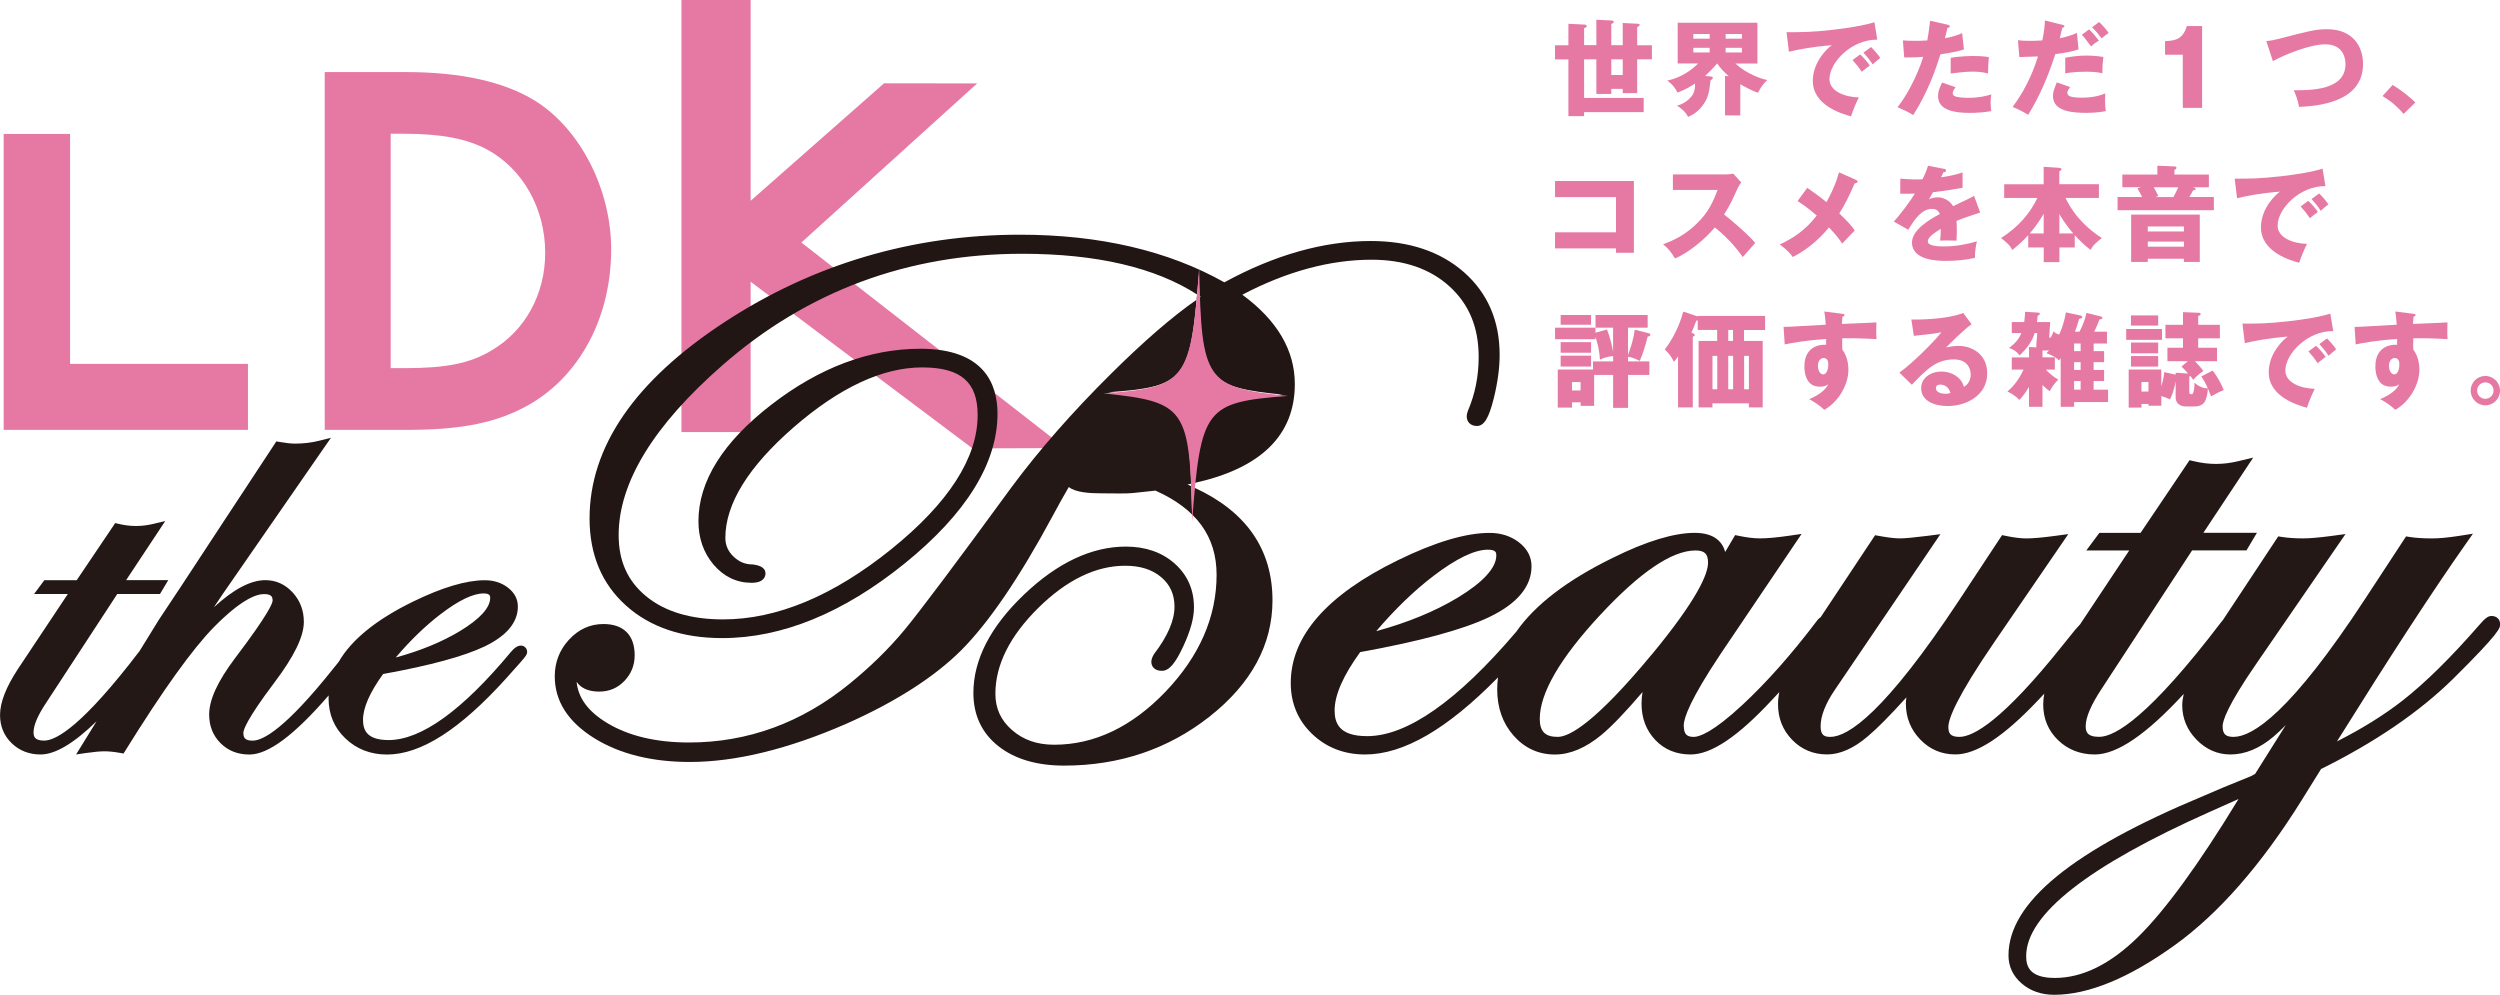
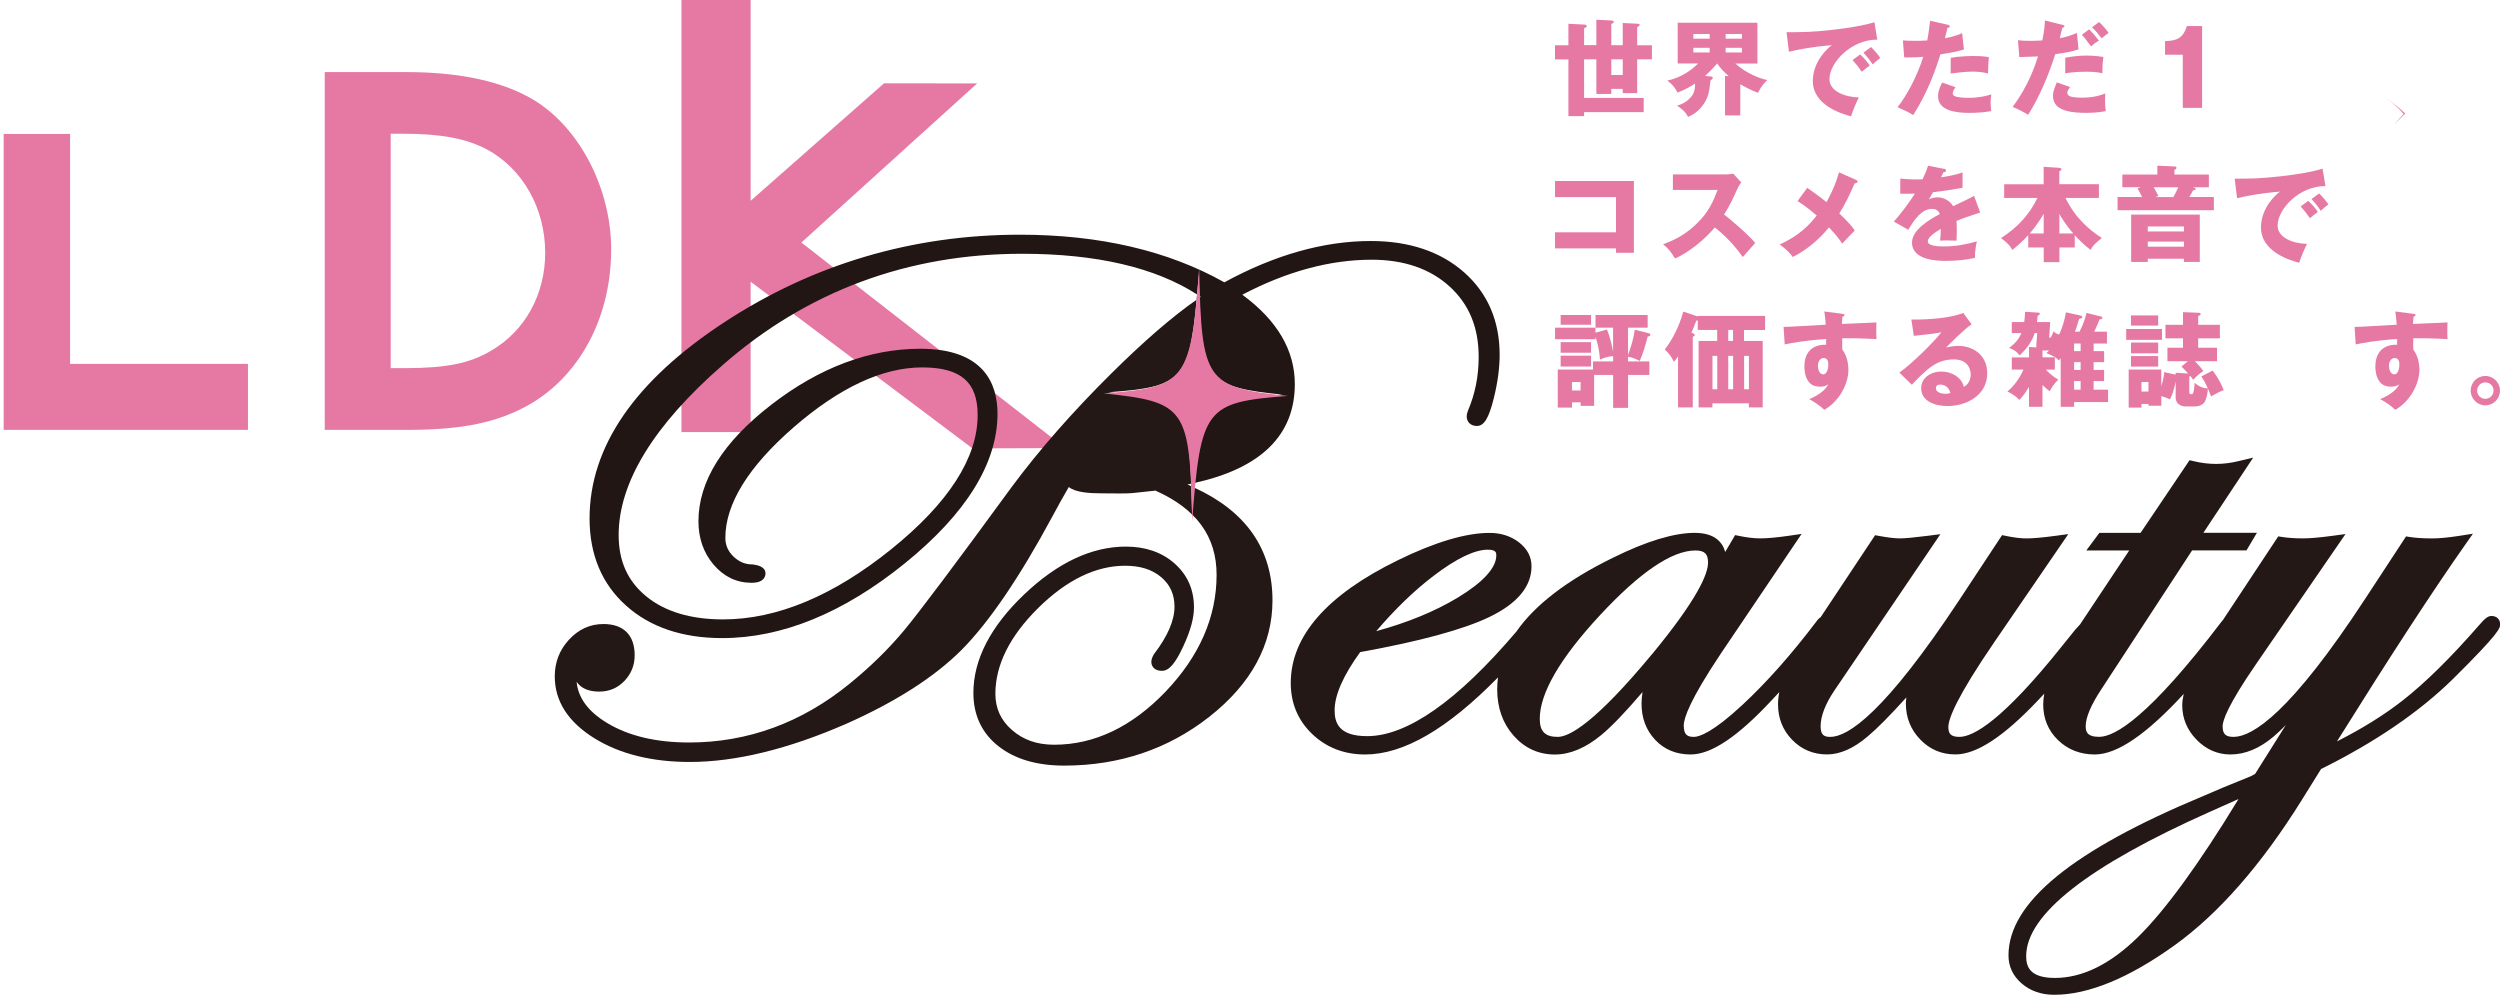
<svg xmlns="http://www.w3.org/2000/svg" id="b" viewBox="0 0 605.66 241">
  <g id="c">
    <path d="M16.98,88.15h43.09v15.99H.89V32.45h16.09v55.69ZM194.14,58.76l42.59-38.55-22.56-.03-32.32,28.47V0h-16.76v104.68h16.76v-36.43l53.75,40.38,22.47-.08-63.92-49.79ZM148.06,60.47c0,17.41-8.57,32.36-22.35,38.86-7.02,3.38-15.07,4.81-27.03,4.81h-20.01V17.46h19.63c13.38,0,23.91,2.34,31.44,7.02,10.92,6.89,18.33,21.44,18.33,36ZM132.08,61.25c0-10.79-5.46-20.41-14.17-25.08-4.94-2.6-11.05-3.77-20.14-3.77h-3.12v56.79h3.38c10.14,0,15.85-1.17,21.05-4.29,8.19-4.81,13-13.65,13-23.65Z" fill="#e678a4" />
    <path d="M379.97,5.76l3.9.2c.2,0,.53.05.53.35s-.43.45-.63.53v4.1h2.97v-6.16l3.62.18c.28.02.6.05.6.4,0,.2-.33.35-.6.43v5.16h2.77v-5.38l3.62.18c.25,0,.48.03.48.3,0,.2-.28.38-.6.53v4.38h3.57v3.42h-3.57v8.18h-3.5v-1.03h-2.77v1.23h-3.62v-8.38h-2.97v9.34h14.44v3.45h-14.44v.96h-3.8v-13.74h-3.25v-3.42h3.25v-5.18ZM393.13,14.37h-2.77v3.8h2.77v-3.8Z" fill="#e678a4" />
    <path d="M421.61,27.96h-3.7v-9.59l.91.1c-1.16-1.01-2.04-1.96-2.79-3.07h-.05c-1.16,1.36-2.11,2.26-2.89,2.99l1.41.15c.18.03.45.05.45.3,0,.28-.4.53-.55.65-.33,2.77-.5,4.3-2.09,6.29-1.28,1.64-2.77,2.29-3.37,2.54-.5-1.21-1.89-2.26-2.67-2.74,2.19-.5,3.55-2.14,3.88-2.77.53-.98.5-2.09.5-2.57-1.06.7-2.44,1.51-4.25,2.19-.6-1.23-1.31-2.04-2.47-2.92,1.94-.38,4.83-1.49,7.47-4.13h-4.96V5.51h19.32v9.89h-5.33c2.74,2.52,6.32,3.75,7.72,3.98-.93.91-1.46,1.56-2.26,3.09-1.28-.43-2.74-1.18-4.28-2.06v7.55ZM414.19,8.23h-3.95v1.13h3.95v-1.13ZM414.19,11.58h-3.95v1.13h3.95v-1.13ZM418.06,9.36h3.95v-1.13h-3.95v1.13ZM418.06,12.71h3.95v-1.13h-3.95v1.13Z" fill="#e678a4" />
    <path d="M454.81,9.61c-6.21-.1-11.6,5.49-11.6,9.56,0,2.92,3.7,4.35,7.12,4.43-.55,1.06-1.46,3.2-1.89,4.58-2.04-.55-9.26-2.57-9.26-8.58,0-4.66,3.6-8,4.63-8.66-4.93.4-7.98,1.03-10.42,1.59l-.58-4.73c3.85,0,6.04,0,11.2-.58,3.65-.4,7.72-1.08,10.09-1.84l.7,4.23ZM450.64,13.19c.76.65,1.84,1.91,2.34,2.69-.7.5-1.06.78-1.94,1.51-.96-1.38-1.21-1.71-2.24-2.84l1.84-1.36ZM453.28,11.4c.71.63,1.74,1.86,2.24,2.64-.63.48-1.06.85-1.84,1.56-.93-1.38-1.21-1.71-2.24-2.84l1.84-1.36Z" fill="#e678a4" />
    <path d="M471.86,5.99c.23.05.5.15.5.4,0,.3-.35.33-.55.33-.1.4-.53,2.19-.63,2.54,2.32-.43,3.2-.81,4.18-1.23l.43,3.95c-.78.25-2.21.68-5.69,1.18-1.01,3.17-2.77,8.66-6.59,14.72-1.06-.68-1.99-1.11-3.8-1.91,2.11-2.64,4.76-7.47,6.22-12.2-1.53.13-1.84.13-4.6.15l-.33-4.13c.75.05,1.64.1,2.92.1,1.13,0,1.89-.02,2.99-.1.35-1.89.53-3.52.68-4.76l4.28.96ZM473.75,21.14c-.63.81-.68,1.28-.68,1.48,0,.35.18.5.45.65.53.3,1.99.43,3.37.43,2.62,0,4.48-.5,5.54-.83-.08.48-.18,1.03-.18,1.96s.1,1.59.15,2.09c-1.76.3-3.47.43-5.21.43-3.3,0-7.67-.48-7.67-4.05,0-.98.23-1.79.98-3.3l3.25,1.13ZM472.57,14.02c2.32-.45,5.08-.45,5.56-.45,2.19,0,3.2.18,3.7.28-.15,1.86-.18,2.26-.2,3.95-1.26-.33-2.47-.45-3.77-.45-1.48,0-3.52.23-5.28.45v-3.77Z" fill="#e678a4" />
    <path d="M499.71,6.01c.2.05.43.1.43.33,0,.28-.35.35-.5.38-.13.4-.55,2.19-.63,2.54,1.31-.25,2.47-.55,4.15-1.28l.4,3.98c-1.99.65-3.3.83-5.64,1.16-1.64,5.13-3.72,10.11-6.57,14.69-1.49-.91-2.44-1.36-3.75-1.91,3.77-5.08,5.33-9.76,6.14-12.23-.7.03-3.9.13-4.53.15l-.33-4.08c.98.13,1.89.15,2.84.15s2.11-.02,3.07-.1c.53-2.59.58-4,.63-4.83l4.28,1.06ZM501.52,21.09c-.35.5-.68.93-.68,1.36,0,.81.73,1.21,3.65,1.21.58,0,3.15,0,5.54-1.03-.03.48-.05.78-.05,1.46,0,1.61.1,2.31.18,2.82-.65.13-2.24.43-4.55.43-3.02,0-8.25-.15-8.25-4.08,0-.93.28-1.69.93-3.3l3.25,1.13ZM500.34,13.99c1.31-.25,3.1-.53,5.18-.53,1.89,0,3.45.25,4.05.33-.18,1.43-.25,2.44-.25,3.98-.45-.13-1.48-.4-3.88-.4-.35,0-2.99,0-5.11.4v-3.77ZM506.1,7.1c.88.85,1.69,1.81,2.39,2.77-.83.45-1.16.7-1.91,1.36-1.43-1.96-1.91-2.49-2.22-2.79l1.74-1.33ZM508.52,5.34c.75.63,1.89,1.96,2.32,2.64-.81.58-.88.63-1.69,1.31-.93-1.21-1.41-1.81-2.34-2.67l1.71-1.28Z" fill="#e678a4" />
    <path d="M528.81,26.14v-12.88h-4.3v-3.3c2.54-.08,4.35-.5,5.28-3.65h3.7v19.83h-4.68Z" fill="#e678a4" />
-     <path d="M549.06,9.97c1.11-.13,1.79-.25,3.17-.6,7.1-1.86,8.81-2.29,11.57-2.29,6.04,0,8.68,4,8.68,8.43,0,9.49-11.45,10.19-15.5,10.39-.25-1.41-.7-2.77-1.28-4.03,4.53.02,12.53-.13,12.53-6.32,0-1.31-.45-4.81-4.91-4.81-3.75,0-9.96,2.54-12.68,4.08l-1.59-4.86Z" fill="#e678a4" />
-     <path d="M582.31,27.6c-1.11-1.31-2.69-2.87-5.11-4.33l2.44-2.69c2.62,1.56,4.65,3.42,5.51,4.23l-2.84,2.79Z" fill="#e678a4" />
+     <path d="M582.31,27.6c-1.11-1.31-2.69-2.87-5.11-4.33c2.62,1.56,4.65,3.42,5.51,4.23l-2.84,2.79Z" fill="#e678a4" />
    <path d="M376.73,60.18v-3.9h14.77v-8.53h-14.77v-3.9h19.1v17.39h-4.33v-1.06h-14.77Z" fill="#e678a4" />
    <path d="M405.28,46.02v-3.77h12.86c.4,0,1.31-.05,1.74-.2l1.96,2.14c-.2.25-.58.78-.96,1.61-.93,2.11-1.94,4.23-3.2,6.16,1.06.81,5.66,4.63,7.55,6.89-.83.96-2.19,2.47-3.02,3.42-.93-1.28-3.05-4.23-6.77-7.17-2.42,2.89-6.36,6.14-9.66,7.52-.96-1.59-1.48-2.29-2.87-3.45,3.25-1.16,5.74-2.64,8.18-5.03,2.87-2.77,3.9-5.23,5.03-8.13h-10.84Z" fill="#e678a4" />
    <path d="M449.71,43.63c.12.05.33.2.33.35,0,.28-.35.4-.73.45-1.38,3.12-2.26,4.98-3.72,7.27,2.32,2.24,2.97,2.99,3.75,4.15-.58.53-2.04,2.11-3.04,3.17-.73-1.13-1.28-1.84-3.2-3.93-1.16,1.41-4.23,4.91-8.78,7.17-1.16-1.64-2.74-2.72-3.17-3.02,3.12-1.46,6.11-3.32,8.98-7.02-2.62-2.26-3.93-3.05-4.66-3.5l2.36-3.22c2.16,1.53,3.32,2.36,4.66,3.47,1.38-2.52,2.26-4.48,3.04-7.22l4.18,1.86Z" fill="#e678a4" />
    <path d="M470.96,40.89c.15.02.5.1.5.45s-.45.38-.63.38l-.58,1.23c.73-.1,3.12-.43,5.21-1.18v3.72c-3.75.65-4.2.73-7.17,1.08-.3.53-.35.63-.98,1.74.91-.5,1.99-.5,2.19-.5,1.28,0,2.89.76,3.67,2.14,3.72-1.79,4.15-1.96,5.08-2.49l1.48,4.03c-2.79.88-4.25,1.41-5.74,2.04.05.73.08,1.51.08,2.26,0,1.13-.05,1.84-.08,2.52-.81-.05-1.71-.05-2.52-.05s-.96,0-1.46.05c.1-.81.15-1.31.18-2.87-1.56.96-3.15,2.01-3.15,3.05,0,1.13,2.57,1.21,3.85,1.21,2.77,0,5.39-.45,8.05-1.23-.33,1.26-.5,2.79-.48,4-2.29.53-4.66.73-7.02.73-1.69,0-8.23,0-8.23-4.45,0-2.97,4-5.46,6.74-6.89-.4-1.11-1.28-1.26-1.89-1.26-2.62,0-4.38,2.82-5.76,5.06l-3.5-1.99c1.66-1.76,4.18-5.23,5.11-6.77-1.36.05-2.47.05-3.55.02l.02-3.65c.78.08,2.24.2,3.95.2.73,0,1.03,0,1.43-.03.93-1.94,1.13-2.62,1.33-3.3l3.82.76Z" fill="#e678a4" />
    <path d="M485.54,47.96v-3.32h9.56v-4.23l3.62.23c.63.05.71.23.71.35,0,.15-.1.28-.53.55v3.09h9.59v3.32h-8.1c2.44,5.01,5.99,7.9,8.81,9.71-1.66,1.33-2.16,1.81-2.74,2.89-1.99-1.59-2.84-2.52-3.82-3.57v2.97h-3.72v3.55h-3.8v-3.55h-3.75v-2.99c-.91.98-1.84,1.99-3.85,3.6-.58-1.11-1.11-1.59-2.74-2.89,4.2-2.67,6.97-5.91,8.81-9.71h-8.03ZM495.11,51.78c-1.46,2.57-2.89,4.2-3.4,4.78h3.4v-4.78ZM502.28,56.56c-1.96-2.24-3.05-4.15-3.37-4.73v4.73h3.37Z" fill="#e678a4" />
    <path d="M535.13,42.29v3.07h-4c.38.08.78.15.78.4,0,.23-.08.25-.65.4-.33.68-.38.78-.86,1.56h5.94v3.2h-23.33v-3.2h5.94c-.48-.96-.58-1.18-1.11-2.09l.83-.28h-4.5v-3.07h8.48v-2.14l4.13.18c.23,0,.5.03.5.33,0,.33-.33.43-.5.48v1.16h8.35ZM520.33,62.68v.78h-4.03v-11.47h16.63v11.47h-3.85v-.78h-8.76ZM529.09,56.08v-1.21h-8.76v1.21h8.76ZM529.09,59.76v-1.23h-8.76v1.23h8.76ZM526.55,47.73c.71-1.36.78-1.51,1.16-2.36h-5.94c.58.98.88,1.61,1.11,2.09l-.68.28h4.35Z" fill="#e678a4" />
    <path d="M563.38,45.09c-6.21-.1-11.6,5.49-11.6,9.56,0,2.92,3.7,4.35,7.12,4.43-.55,1.06-1.46,3.2-1.89,4.58-2.04-.55-9.26-2.57-9.26-8.58,0-4.66,3.6-8,4.63-8.66-4.93.4-7.98,1.03-10.42,1.59l-.58-4.73c3.85,0,6.04,0,11.2-.58,3.65-.4,7.72-1.08,10.09-1.84l.7,4.23ZM559.2,48.66c.76.65,1.84,1.91,2.34,2.69-.7.5-1.06.78-1.94,1.51-.96-1.38-1.21-1.71-2.24-2.84l1.84-1.36ZM561.84,46.87c.71.63,1.74,1.86,2.24,2.64-.63.48-1.06.85-1.84,1.56-.93-1.38-1.21-1.71-2.24-2.84l1.84-1.36Z" fill="#e678a4" />
    <path d="M390.79,79.38h-4.25v-3.07h12.63v3.07h-4.76v6.64c.73-1.99,1.36-4.03,1.64-6.14l3.22.81c.3.08.55.15.55.43s-.28.35-.65.43c-.65,2.47-1.08,3.98-1.91,5.89-1.18-.58-1.69-.81-2.84-1.01v1.13h5.16v3.27h-5.16v7.98h-3.62v-7.98h-4.6v7.5h-3.27v-.86h-2.09v1.28h-3.45v-9.23h8.53v-1.96h4.88v-1.28c-.35.02-1.59.08-3.2.86-.12-2.72-.91-5.01-1.08-5.54v.58h-9.79v-2.79h9.79v1.21l2.79-.78c.83,2.06,1.36,4.58,1.48,5.43v-5.86ZM385.46,76.31v2.36h-7.37v-2.36h7.37ZM385.46,82.88v2.57h-7.37v-2.57h7.37ZM385.46,86.17v2.62h-7.37v-2.62h7.37ZM382.92,94.6v-2.04h-2.09v2.04h2.09Z" fill="#e678a4" />
    <path d="M422.51,82.6h4.53v16.1h-3.35v-.98h-8.83v.98h-3.35v-16.1h4.5v-2.67h-4.71v-2.31c-.15.05-.2.05-.35.08-.65,1.66-.86,2.21-1.18,2.89l.48.2c.15.08.33.18.33.35,0,.2-.12.28-.48.45v17.11h-3.57v-12.35c-.35.53-.65.88-.98,1.31-.73-1.46-1.43-2.24-2.24-2.99,2.87-3.67,4.13-7.83,4.48-9.18l3.52,1.18v-.13h16.31v3.4h-5.11v2.67ZM414.87,94.3h1.16v-8.08h-1.16v8.08ZM419.85,79.93h-1.16v2.67h1.16v-2.67ZM418.69,86.22v8.08h1.18v-8.08h-1.18ZM422.54,86.22v8.08h1.16v-8.08h-1.16Z" fill="#e678a4" />
    <path d="M446.23,76.01c.4.05.63.08.63.28,0,.28-.3.38-.5.43-.05.45-.08.76-.13,1.76,7.1-.3,7.88-.33,8.35-.38-.02.53-.08,3.02.03,4.05-4.55-.23-6.47-.23-8.3-.2-.05,1.81-.02,2.26.03,2.79,1.46,1.79,1.46,4.48,1.46,4.83,0,3.57-2.34,7.75-5.84,9.71-1.08-1.03-2.47-1.96-3.67-2.59.75-.3,3.72-1.56,4.63-3.62-.25.2-.75.6-1.99.6-.4,0-1.84,0-2.72-1.13-.91-1.16-1.08-2.79-1.08-3.72,0-5.54,4.73-5.36,5.26-5.28.02-.81.02-1.03.02-1.41-5.26.33-8.56,1.01-10.04,1.31l-.28-4.25c.58.02,1.53-.02,10.22-.53-.18-2.11-.18-2.19-.35-3.2l4.28.55ZM440.42,88.59c0,1.66.83,2.11,1.28,2.11.78,0,1.23-1.16,1.23-2.41,0-.58-.12-1.56-1.13-1.56-.83,0-1.38.83-1.38,1.86Z" fill="#e678a4" />
    <path d="M477.63,78.57c-1.71,1.13-5.61,5.03-6.16,5.61.43-.1,1.66-.38,3.02-.38,3.42,0,6.94,2.16,6.94,6.62,0,5.53-5.26,7.95-9.61,7.95-3.25,0-6.39-1.28-6.39-4.33,0-2.49,2.32-4.03,4.93-4.03,2.36,0,4.83,1.33,5.41,3.7,1.66-.83,1.66-2.77,1.66-2.97,0-.6-.2-3.67-4.1-3.67-4.25,0-6.67,2.49-10.16,6.14l-3.02-2.94c2.89-2.01,8.5-7.55,10.19-9.79-.8.18-1.66.38-6.69.88l-.6-3.95c.98.02,8.25.1,12.58-1.59l2.01,2.74ZM470.05,93.17c-.86,0-1.06.48-1.06.91,0,.96,1.41,1.33,2.26,1.33.58,0,1.01-.13,1.26-.2-.4-1.71-1.76-2.04-2.46-2.04Z" fill="#e678a4" />
    <path d="M509.75,85.07v2.67h-2.54v1.89h2.54v2.69h-2.54v2.09h3.5v2.99h-8.23v1.16h-3.25v-11.78c-.18.23-.23.28-.43.55-.58-.63-1.21-1.06-3.02-1.79.2-.18.33-.28.63-.63h-1.59v1.66h2.99v2.97h-2.16c.25.3,1.23,1.41,2.99,2.42-.93.96-1.58,1.81-2.06,2.82-.43-.3-.88-.65-1.76-1.51v5.28h-3.27v-4.81c-1.13,1.91-1.96,2.77-2.34,3.15-.48-.53-1.06-1.11-2.89-2.06,1.99-1.59,3.25-3.85,3.9-5.28h-2.84v-2.97h4.18v-2.52l1.81.1c-.05-.18-.08-.35-.05-.53l.23-2.94h-.63c-.5,1.71-1.71,3.65-3.65,5.41-.78-1.03-1.48-1.41-2.54-1.79,1.71-1.33,2.44-2.31,2.97-3.62h-2.32v-2.67h3.02c.15-1.06.18-1.86.2-2.49l3.17.2c.15,0,.4.02.4.28,0,.28-.28.4-.53.5-.05.53-.05.81-.15,1.51h3.2l-.23,3.57c0,.13-.03.25.18.25.25,0,.53-.71.88-1.59.18.23.48.58,1.33.81.15-.3,1.21-2.59,1.64-5.39l3.6.78c.15.02.38.23.38.38,0,.25-.25.3-.78.43-.53,1.86-.7,2.32-1.01,3.09h1.11c1.18-2.26,1.53-3.8,1.69-4.55l3.5.88c.15.02.35.13.35.33,0,.25-.23.3-.7.4-.3.78-.68,1.76-1.28,2.94h3.09v2.87h-3.22v1.84h2.54ZM504.06,85.07v-1.84h-1.58v1.84h1.58ZM502.48,87.73v1.89h1.58v-1.89h-1.58ZM502.48,94.4h1.58v-2.09h-1.58v2.09Z" fill="#e678a4" />
    <path d="M523.78,79.71v2.62h-8.68v-2.62h8.68ZM527.08,90.78v-.48l3.02.2c-.73-.83-.91-1.06-1.61-1.69l1.56-1.31h-4.96v-3.25h3.77v-2.29h-4.25v-3.27h4.25v-3.07l3.8.15c.15,0,.48.02.48.3,0,.3-.38.43-.6.48v2.14h5.26v3.27h-5.26v2.29h4.56v3.25h-5.36c.33.35,1.43,1.48,2.04,2.36-.53.38-1.66,1.23-2.44,2.16-.23-.33-.33-.48-.71-.93-.08.02-.18.1-.25.18v3.75c0,.48.25.48.63.48.53,0,.65-2.21.65-2.74,1.61,1.28,2.54,1.33,3.2,1.31.05,1.41-.48,2.84-.71,3.22-.65,1.16-2.21,1.18-2.49,1.18h-2.16c-.15,0-2.42,0-2.42-2.26v-3.8c-.43,2.39-1.03,3.65-1.38,4.35-.48-.25-.91-.45-2.09-.81v2.34h-3.12v-.43h-1.69v.88h-3.1v-9.21h7.9v4.05c.5-1.56.63-2.59.71-3.42l2.77.6ZM522.85,76.41v2.47h-6.59v-2.47h6.59ZM522.85,82.98v2.62h-6.59v-2.62h6.59ZM522.85,86.27v2.54h-6.59v-2.54h6.59ZM520.49,94.85v-2.31h-1.69v2.31h1.69ZM536.04,89.77c1.23,1.64,1.96,2.94,2.69,4.73-1.26.48-2.67,1.31-3.07,1.53-1.01-2.54-1.26-3.19-2.36-4.83l2.74-1.43Z" fill="#e678a4" />
-     <path d="M565.26,80.21c-6.21-.1-11.6,5.49-11.6,9.56,0,2.92,3.7,4.35,7.12,4.43-.55,1.06-1.46,3.2-1.89,4.58-2.04-.55-9.26-2.57-9.26-8.58,0-4.66,3.6-8,4.63-8.66-4.93.4-7.98,1.03-10.42,1.59l-.58-4.73c3.85,0,6.04,0,11.2-.58,3.65-.4,7.73-1.08,10.09-1.84l.71,4.23ZM561.09,83.78c.75.65,1.84,1.91,2.34,2.69-.71.5-1.06.78-1.94,1.51-.95-1.38-1.21-1.71-2.24-2.84l1.84-1.36ZM563.73,82c.71.63,1.74,1.86,2.24,2.64-.63.48-1.06.85-1.84,1.56-.93-1.38-1.21-1.71-2.24-2.84l1.84-1.36Z" fill="#e678a4" />
    <path d="M584.58,76.01c.4.05.63.08.63.28,0,.28-.3.38-.5.43-.05.45-.07.76-.13,1.76,7.1-.3,7.88-.33,8.35-.38-.02.53-.07,3.02.02,4.05-4.55-.23-6.47-.23-8.3-.2-.05,1.81-.02,2.26.02,2.79,1.46,1.79,1.46,4.48,1.46,4.83,0,3.57-2.34,7.75-5.84,9.71-1.08-1.03-2.47-1.96-3.67-2.59.75-.3,3.72-1.56,4.63-3.62-.25.2-.75.6-1.99.6-.4,0-1.84,0-2.72-1.13-.91-1.16-1.08-2.79-1.08-3.72,0-5.54,4.73-5.36,5.26-5.28.02-.81.02-1.03.02-1.41-5.26.33-8.55,1.01-10.04,1.31l-.27-4.25c.58.02,1.53-.02,10.21-.53-.18-2.11-.18-2.19-.35-3.2l4.28.55ZM578.77,88.59c0,1.66.83,2.11,1.28,2.11.78,0,1.23-1.16,1.23-2.41,0-.58-.13-1.56-1.13-1.56-.83,0-1.39.83-1.39,1.86Z" fill="#e678a4" />
    <path d="M605.66,94.63c0,1.99-1.61,3.57-3.55,3.57s-3.55-1.59-3.55-3.57,1.58-3.55,3.55-3.55,3.55,1.61,3.55,3.55ZM600.12,94.63c0,1.11.88,1.99,1.99,1.99s1.99-.91,1.99-1.99-.85-1.99-1.99-1.99-1.99.91-1.99,1.99Z" fill="#e678a4" />
    <path d="M603.6,149.23c-.81,0-1.52.51-2.91,2.12-6.86,7.89-13.14,14.08-18.66,18.39-4.44,3.47-9.76,6.78-15.87,9.88,12.84-20.56,23.25-36.53,30.97-47.51l1.97-2.81-3.39.53c-2.58.4-4.76.61-6.49.61-2.14,0-3.95-.12-5.39-.34l-.93-.15-9.74,14.87c-18.19,27.85-27.47,33.7-32.05,33.7-1.93,0-2.65-.7-2.65-2.58,0-1.24,1.06-4.85,8.16-15.14l21.61-31.42-3.26.44c-2.99.4-5.35.61-7.02.61-1.94,0-3.65-.12-5.08-.34l-.93-.15-13.42,20.29c-.12.13-.23.25-.32.37-17.55,23.07-25.81,27.91-29.65,27.91-3.01,0-3.26-1.33-3.26-2.58,0-2.15,1.3-5.2,3.87-9.07l21.91-33.52h13.17l2.53-4.26h-12.97l12.07-18.22-3.59.86c-3.68.88-7.04.91-10.85,0l-.98-.23-11.86,17.6h-9.98l-3.17,4.26h10.4l-11.91,17.91-1.18,1.3-3.12,3.87c-14.57,18.26-21.61,22.09-24.95,22.09-2.22,0-2.66-.92-2.66-2.4,0-1.96,1.94-7.14,11.17-20.61l17.89-26.12-3.25.44c-2.98.4-5.31.61-6.92.61-1.31,0-2.97-.2-4.92-.6l-.96-.2-10.36,15.71c-18.11,27.41-26.99,33.17-31.25,33.17-1.49,0-2.35-.42-2.35-2.58,0-2.44,1.13-5.37,3.36-8.69l25.66-37.84-3.2.41c-3.19.41-5.42.61-6.63.61s-2.88-.2-5.05-.6l-.94-.17-13.18,19.85c-.58.37-.94.9-1.08,1.1-6,7.92-11.99,14.67-17.8,20.08-7.31,6.81-10.57,7.83-11.85,7.83-1.52,0-2.45-.46-2.45-2.76,0-1.81,1.56-6.3,8.97-17.4l19.58-29.01-3.26.47c-2.78.4-5.08.61-6.81.61-1.44,0-3.12-.2-5.01-.59l-1.02-.21-2.41,4.09c-.61-2.26-2.43-4.63-7.39-4.63s-11.67,1.99-19.88,6.07c-11.03,5.4-18.81,11.37-23.32,17.85-14.28,16.79-26.45,25.33-36.16,25.33-6.97,0-7.87-3.35-7.87-6.26,0-3.69,2.08-8.43,6.19-14.1,14.46-2.61,24.98-5.47,31.27-8.49,6.8-3.27,10.24-7.41,10.24-12.3,0-2.32-1.05-4.3-3.13-5.87-1.96-1.47-4.32-2.22-7.04-2.22-5.74,0-13.21,2.22-22.19,6.61-17.23,8.41-25.97,18.42-25.97,29.74,0,4.94,1.76,9.11,5.22,12.4,3.44,3.27,7.74,4.93,12.79,4.93,9.31,0,19.88-6.13,32.2-18.67-.12.94-.2,1.89-.2,2.86,0,4.48,1.34,8.26,3.97,11.24,2.68,3.04,6.05,4.58,10.01,4.58,3.67,0,7.45-1.59,11.25-4.73,2.54-2.1,5.88-5.59,9.98-10.4-.16.96-.24,1.9-.24,2.81,0,3.48,1.11,6.43,3.3,8.76,2.22,2.36,5.11,3.55,8.59,3.55,5.02,0,11.47-4.33,19.72-13.22.63-.67,1.19-1.27,1.77-1.89-.21,1.02-.31,2.02-.31,2.97,0,3.37,1.15,6.26,3.42,8.59,2.28,2.35,5.13,3.54,8.46,3.54,3.15,0,6.47-1.48,9.85-4.37,2.22-1.85,5.31-4.96,9.37-9.45-.09.53-.13,1.04-.13,1.51,0,3.37,1.17,6.29,3.47,8.68,2.31,2.41,5.18,3.63,8.52,3.63,5.15,0,11.73-4.32,20.12-13.21.5-.53.95-1.01,1.42-1.51-.16.9-.26,1.76-.26,2.59,0,3.44,1.21,6.36,3.61,8.68,2.38,2.29,5.37,3.46,8.89,3.46,5.39,0,12.49-4.84,21.55-14.67-.23.99-.37,1.91-.37,2.72,0,3.19,1.17,6.01,3.47,8.37,2.31,2.37,5.07,3.58,8.21,3.58,3.55,0,7.07-1.46,10.46-4.34.86-.73,1.84-1.65,2.96-2.79l-7.44,11.84-1.01.55c-5.23,2.1-8.98,3.66-11.44,4.76-31.83,13.23-47.3,25.87-47.3,38.66,0,2.71,1.1,5.02,3.27,6.86,2.1,1.78,4.73,2.68,7.81,2.68,8.29,0,18.12-4.05,29.21-12.03,10.66-7.67,21-19.49,30.75-35.13l4.69-7.54c13.01-6.44,23.75-13.76,31.91-21.77,11.47-11.35,11.47-12.39,11.47-13.31,0-1.17-.84-1.99-2.06-1.99ZM347.35,139.47c5.49-4.18,9.89-6.3,13.1-6.3,2.05,0,2.05.78,2.05,1.41,0,2.98-3.22,6.5-9.32,10.19-5.52,3.33-12.15,6.06-19.77,8.14,4.57-5.36,9.24-9.87,13.94-13.44ZM400.21,158.5c-13.72,16.55-19.99,20.02-22.83,20.02-3.05,0-4.35-1.31-4.35-4.37,0-6.22,4.91-14.68,14.59-25.11,9.66-10.41,17.44-15.68,23.13-15.68,2.2,0,3.05.82,3.05,2.94,0,2.63-2.36,8.61-13.59,22.22ZM517.95,227.02c-6.7,6.57-13.47,9.9-20.12,9.9-6.17,0-6.96-2.82-6.96-5.27,0-10.09,15.05-21.89,44.73-35.08,2.72-1.21,4.96-2.21,6.72-3-9.61,15.78-17.8,27.02-24.37,33.45Z" fill="#231815" />
-     <path d="M126.5,156.43l-.26-.03c-.79,0-1.58.49-2.46,1.54-11.76,14.16-21.73,21.35-29.64,21.35-5.49,0-6.19-2.63-6.19-4.92,0-2.9,1.64-6.63,4.86-11.08,11.37-2.06,19.64-4.3,24.59-6.68,5.35-2.57,8.06-5.83,8.06-9.67,0-1.83-.83-3.38-2.46-4.62-1.54-1.16-3.4-1.75-5.54-1.75-4.52,0-10.39,1.75-17.44,5.2-8.89,4.34-14.88,9.23-17.97,14.58l-1.38,1.71c-11.45,14.36-16.91,17.37-19.46,17.37-1.87,0-2.25-.72-2.25-1.89,0-.67.73-3.19,7.49-12.15,4.82-6.38,7.16-11.19,7.16-14.73,0-2.77-.91-5.17-2.71-7.13-1.82-1.98-4.05-2.98-6.63-2.98-3.53,0-7.66,2.17-12.46,6.57,1.35-2.01,2.09-3.11,2.21-3.29,10.82-15.66,18.96-27.42,24.42-35.27l1.74-2.5-2.96.74c-1.79.44-3.71.67-5.71.67-1.02,0-2.31-.14-3.82-.41l-.74-.13-12.39,18.83c-8.88,13.56-14.26,21.72-16.01,24.29-1.84,2.95-3.42,5.51-4.73,7.66-13.68,17.93-20.13,21.71-23.13,21.71-2.36,0-2.56-1.05-2.56-2.03,0-1.69,1.02-4.09,3.05-7.13l17.23-26.36h10.35l2-3.35h-10.21l9.49-14.33-2.83.68c-2.89.69-5.52.72-8.53,0l-.77-.18-9.33,13.84h-7.84l-2.49,3.35h8.18l-12.06,18.12c-2.93,4.46-4.36,8.13-4.36,11.21,0,2.71.95,5.01,2.83,6.82,1.87,1.8,4.22,2.72,6.99,2.72,3.54,0,8.03-2.66,13.57-8.05l-4.96,8.04,2.43-.35c1.87-.27,3.38-.41,4.48-.41,1.03,0,2.32.13,3.81.4l.77.14.41-.66c9.1-14.66,16.34-24.75,21.51-29.99,6.5-6.6,10.17-7.98,12.11-7.98s2.08.79,2.08,1.61c0,.46-.66,2.81-9.15,13.99-4.18,5.57-6.22,10.02-6.22,13.59,0,2.75.92,5.07,2.74,6.91,1.82,1.84,4.18,2.77,7.01,2.77,4.58,0,10.89-4.7,19.21-14.33,0,.23-.03.47-.03.7,0,3.88,1.38,7.17,4.1,9.75,2.7,2.57,6.09,3.88,10.05,3.88,8.2,0,17.63-6.02,28.85-18.42l3.4-3.81c1.5-1.72,1.71-2.08,1.71-2.59,0-.77-.47-1.37-1.2-1.54ZM106.84,148.72c4.31-3.29,7.78-4.95,10.3-4.95,1.61,0,1.61.62,1.61,1.11,0,2.35-2.53,5.12-7.33,8.01-4.34,2.62-9.55,4.77-15.55,6.4,3.59-4.21,7.27-7.76,10.96-10.57Z" fill="#231815" />
    <path d="M289.3,118.1c-.17,1.91-.33,3.92-.51,6.19-.05-2.38-.1-4.5-.17-6.49-.32-.14-.62-.29-.94-.42.32-.06.61-.14.92-.2-.69-19.06-3.17-20.41-20.07-22.15,17.24-1.29,19.61-2.59,21.37-22.42-5.83,4.04-12.79,10.05-20.78,17.98-9.3,9.22-17.37,18.42-24,27.36-13.54,18.54-22.33,30.24-26.1,34.78-3.74,4.49-8.19,8.85-13.23,12.94-11.57,9.43-24.65,14.21-38.86,14.21-7.98,0-14.65-1.59-19.84-4.72-4.58-2.77-7.01-6.04-7.4-9.98.15.22.32.43.5.62,1.11,1.16,2.79,1.75,5,1.75,2.41,0,4.47-.88,6.11-2.61,1.63-1.71,2.46-3.79,2.46-6.2,0-4.87-2.69-7.56-7.57-7.56-3.22,0-6.03,1.28-8.34,3.79-2.29,2.48-3.45,5.46-3.45,8.88,0,6.02,3.23,11.06,9.61,15.01,6.15,3.81,13.93,5.74,23.11,5.74,11.1,0,23.88-3.12,37.97-9.28,11.94-5.31,21.29-11.3,27.8-17.8,6.68-6.71,14.12-17.63,22.1-32.46,1.3-2.43,2.61-4.78,3.94-7.07,1.66,1.32,4.99,1.53,8.01,1.53.38,0,.92,0,1.54.01.84.01,1.82.02,2.77.02,1.57,0,2.61-.03,3.26-.11l5.42-.58c9.96,4.45,14.81,11.13,14.81,20.4,0,10.21-4.16,19.72-12.35,28.29-8.17,8.54-17.26,12.87-27,12.87-4.14,0-7.49-1.17-10.24-3.58-2.69-2.36-4-5.23-4-8.77,0-6.98,3.49-13.96,10.36-20.76,6.88-6.8,13.97-10.25,21.08-10.25,3.68,0,6.54.91,8.76,2.79,2.14,1.82,3.19,4.16,3.19,7.14,0,3.31-1.65,7.14-4.91,11.4l-.12.18c-.4.72-.58,1.27-.58,1.78,0,1,.67,2.17,2.56,2.17,1.73,0,3.25-1.75,5.23-6.05,1.71-3.7,2.54-6.74,2.54-9.32,0-4.3-1.58-7.88-4.71-10.65-3.07-2.71-7.04-4.08-11.79-4.08-8.3,0-16.61,3.92-24.71,11.66-8.11,7.75-12.23,15.76-12.23,23.79,0,5.41,2.06,9.77,6.12,12.95,3.95,3.09,9.29,4.66,15.88,4.66,13.37,0,25.22-4,35.22-11.88,10.11-7.97,15.24-17.44,15.24-28.15,0-12.4-6.39-21.56-18.98-27.33Z" fill="#231815" />
    <path d="M290.54,71.68c.12.08.25.14.36.22-.11.08-.23.17-.35.24.64,20.32,2.84,21.68,20.13,23.46-16.94,1.28-19.53,2.55-21.29,21.4,16.11-3.56,24.3-11.59,24.3-23.96,0-8.18-4.28-15.45-12.72-21.64,10.72-5.63,21.25-8.48,31.33-8.48,7.81,0,14.16,2.18,18.88,6.48,4.74,4.33,7.05,9.91,7.05,17.09,0,4.63-.87,8.99-2.61,13.04-.2.54-.29.95-.29,1.32,0,1.41.99,2.35,2.46,2.35,1.75,0,2.89-1.87,4.09-6.67.95-3.81,1.43-7.37,1.43-10.58,0-8.24-2.92-14.97-8.66-20.02-5.7-5-13.29-7.54-22.56-7.54-11.39,0-23.32,3.37-35.47,10.01-13.6-7.65-30.25-11.54-49.52-11.54-26.02,0-50.11,7.13-71.59,21.19-21.68,14.18-32.68,30.18-32.68,47.55,0,8.76,2.98,15.88,8.86,21.13,5.82,5.22,13.65,7.86,23.27,7.86,14.5,0,29.38-6.09,44.21-18.08,14.92-12.08,22.49-24.29,22.49-36.3,0-7.17-3.24-15.72-18.69-15.72-12.3,0-24.44,4.55-36.06,13.52-11.75,9.06-17.7,18.57-17.7,28.27,0,4.1,1.23,7.63,3.65,10.49,2.49,2.93,5.59,4.42,9.23,4.42,3.03,0,3.36-1.59,3.36-2.27,0-1.69-2.05-2.02-2.93-2.16l-.23-.02c-1.76,0-3.27-.63-4.6-1.92-1.32-1.28-1.96-2.75-1.96-4.51,0-8.24,5.58-17.26,16.58-26.82,11.07-9.61,21.52-14.48,31.07-14.48s13.47,3.67,13.47,11.55c0,10.37-7.05,21.31-20.95,32.51-14,11.28-27.7,16.99-40.72,16.99-7.83,0-14.1-1.88-18.62-5.59-4.5-3.69-6.68-8.54-6.68-14.84,0-12.71,8.46-26.56,25.15-41.15,20.47-17.92,44.9-27,72.59-27,18.05,0,32.27,3.34,42.41,9.87.13-1.57.26-3.22.4-5.02.04,1.93.08,3.68.13,5.34Z" fill="#211614" />
    <path d="M288.63,117.8c.23.1.45.2.67.3.03-.37.07-.74.1-1.1-.26.06-.53.12-.79.17,0,.21.01.42.02.63Z" fill="#211614" />
    <path d="M290.54,71.68c-.17-.11-.36-.21-.53-.32-.04.43-.07.82-.11,1.24.22-.15.44-.31.66-.46,0-.16-.01-.3-.02-.46Z" fill="#211614" />
    <path d="M267.31,95.31c20.07-1.51,21.16-2.93,23.21-30.44.54,27.54,1.55,28.99,21.52,31.05-20.07,1.51-21.16,2.94-23.23,30.44-.52-27.54-1.53-29-21.5-31.06Z" fill="#e678a4" />
  </g>
</svg>